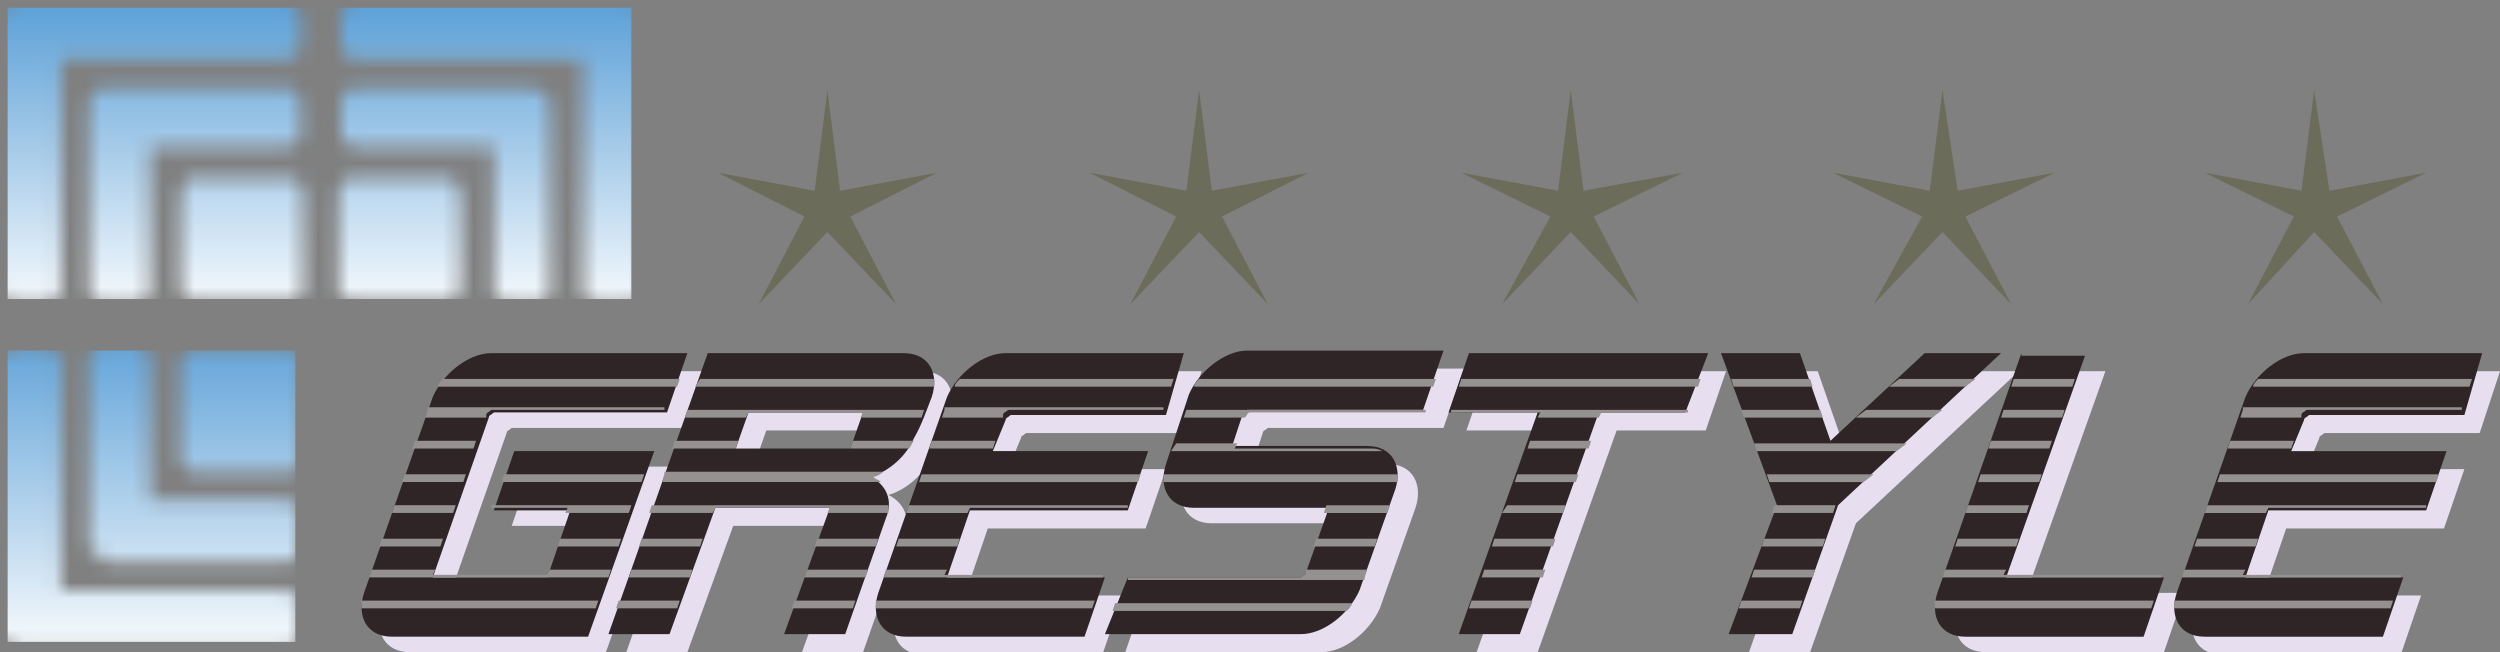
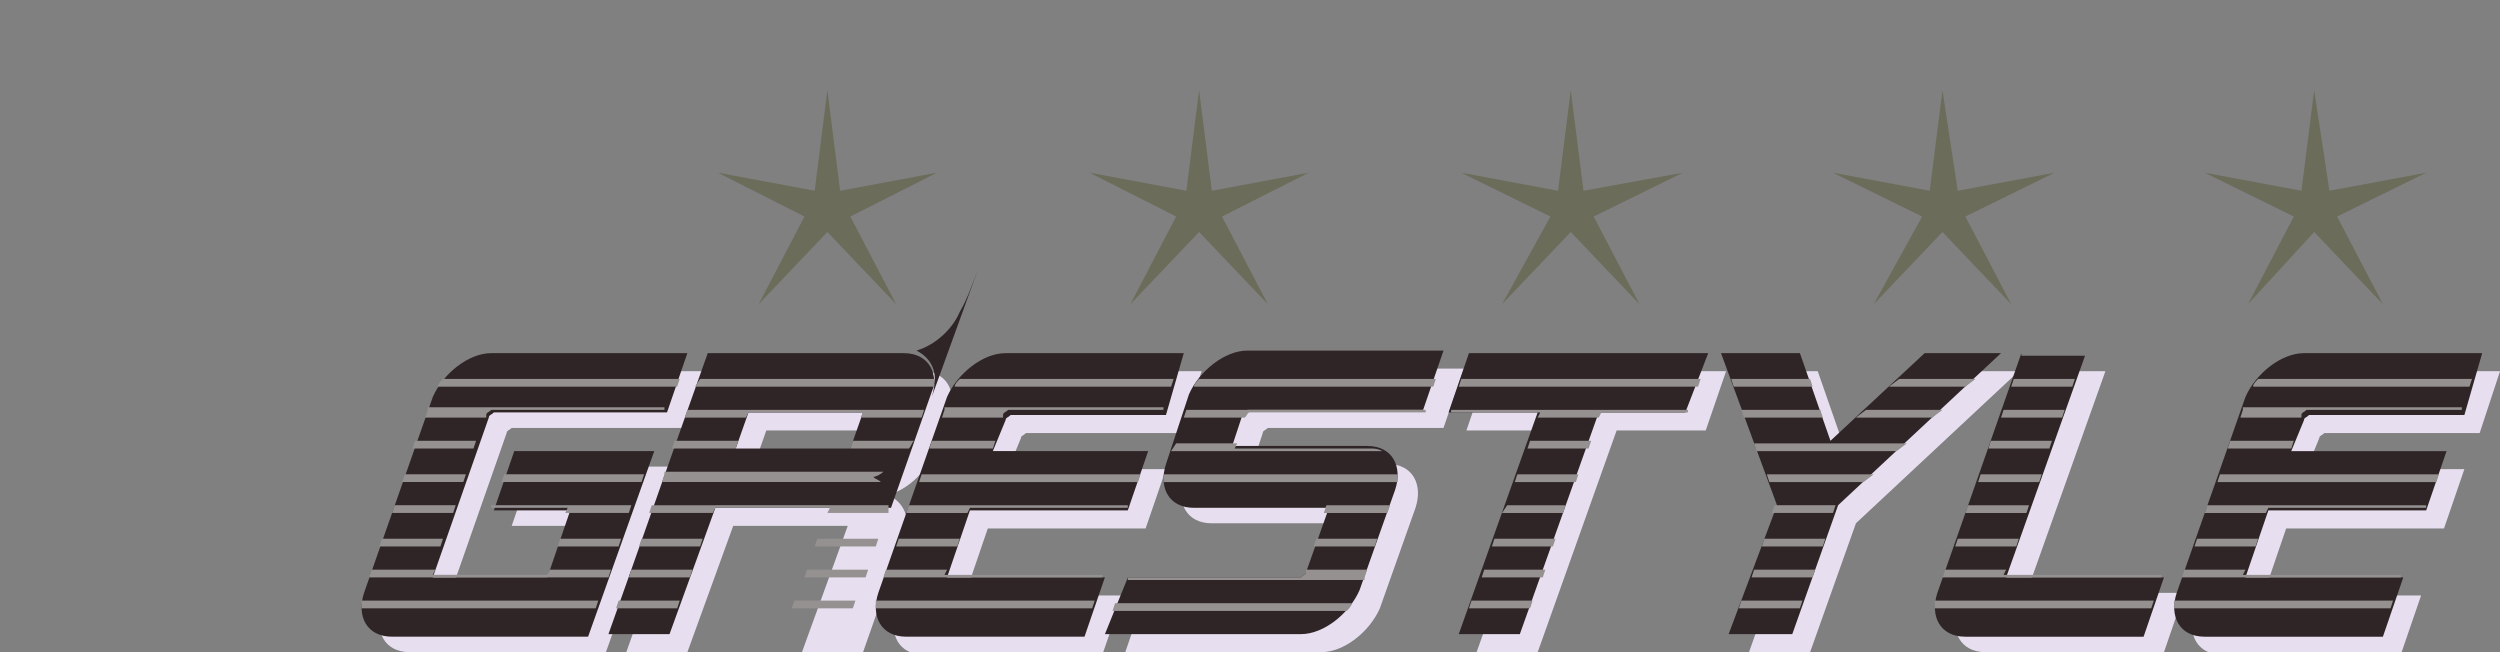
<svg xmlns="http://www.w3.org/2000/svg" width="161" height="42" fill="none">
  <rect width="100%" height="100%" fill="#808080" stroke="none" />
  <g clip-path="url(#a)">
    <path fill-rule="evenodd" clip-rule="evenodd" d="M77.386 23.905H65.909c-1.476 0-3.115 1.328-3.77 2.822L57.71 39.344c-.491 1.494.164 2.822 1.804 2.822h11.477l1.311-3.818H62.138l1.476-4.316h10.165l1.311-3.818H64.925l.82-1.992c0-.167.164-.167.328-.332h10.001l1.312-3.985Zm33.774 0H95.748l-1.312 3.818h5.739L95.092 42h3.935l5.083-14.277h5.738l1.312-3.818Zm49.841 0h-11.477c-1.475 0-3.115 1.328-3.771 2.822l-4.426 12.617c-.492 1.494.163 2.822 1.803 2.822h11.477l1.311-3.818h-10.165l1.476-4.316h10.165l1.311-3.818H148.54l.82-1.992c0-.167.164-.167.328-.332h10.001l1.312-3.985Zm-29.512 0-5.41 15.273c-.492 1.494.164 2.822 1.804 2.822h11.476l1.312-3.818h-10.165l5.082-14.277h-4.099Zm-74.761 3.818-.82 2.325H48.53l.82-2.325h7.378Zm4.426-.996c.492-1.494-.164-2.822-1.803-2.822H46.727C44.595 29.881 42.464 36.024 40.333 42h3.934l2.952-8.134h7.377L51.646 42h3.934l2.623-7.47c.492-1.162 0-2.158-.983-2.656 1.147-.332 2.295-1.328 2.787-2.49.492-.997.82-1.827 1.147-2.657Zm54.432 6.973-2.951 8.3h3.935l2.951-8.3 10.493-9.795h-4.919l-6.066 5.644-1.967-5.644h-5.083l3.607 9.795ZM72.467 42h12.624c1.476 0 3.115-1.328 3.771-2.822l2.296-6.474c.491-1.494-.165-2.823-1.804-2.823h-8.69l.656-1.991c0-.167.164-.167.328-.333h11.313l1.312-3.818H81.484c-1.475 0-3.115 1.328-3.77 2.822l-1.476 4.317c-.492 1.494.164 2.822 1.803 2.822h8.69l-1.476 4.15c0 .166-.164.166-.328.332H73.78L72.467 42ZM45.415 23.905H32.791c-1.476 0-3.115 1.328-3.771 2.822l-4.427 12.451c-.491 1.494.164 2.822 1.804 2.822H39.02l4.263-11.952h-9.017l-1.312 3.818h4.918l-1.475 4.316H29.02l3.607-10.293c0-.166.164-.166.328-.332h11.148l1.312-3.652Z" fill="#E7DFF0" />
    <path fill-rule="evenodd" clip-rule="evenodd" d="m53.284 5.81.82 6.475 6.23-1.162-5.574 2.822 2.951 5.644-4.427-4.648-4.426 4.648 2.95-5.644-5.574-2.822 6.23 1.162.82-6.474Zm23.938 0 .82 6.475 6.23-1.162-5.575 2.822 2.951 5.644-4.426-4.648-4.427 4.648 2.951-5.644-5.574-2.822 6.23 1.162.82-6.474Zm23.935 0 .82 6.475 6.394-1.162-5.738 2.822 2.951 5.644-4.427-4.648-4.426 4.648 3.115-5.644-5.739-2.822 6.231 1.162.819-6.474Zm23.938 0 .984 6.475 6.23-1.162-5.739 2.822 2.951 5.644-4.426-4.648-4.427 4.648 3.115-5.644-5.738-2.822 6.23 1.162.82-6.474Zm23.937 0 .984 6.475 6.23-1.162-5.738 2.822 2.951 5.644-4.427-4.648-4.262 4.648 2.951-5.644-5.739-2.822 6.231 1.162.819-6.474Z" fill="#6B6C5A" />
-     <path fill-rule="evenodd" clip-rule="evenodd" d="M44.267 22.742H31.642c-1.475 0-3.115 1.328-3.77 2.822l-4.427 12.617c-.492 1.494.164 2.822 1.803 2.822h12.625l4.262-11.953h-9.017l-1.312 3.819h4.919l-1.476 4.316h-7.377l3.607-10.293c0-.166.163-.166.327-.332h11.15l1.31-3.818Zm31.969 0H64.76c-1.476 0-3.115 1.328-3.771 2.822l-4.427 12.617c-.492 1.494.164 2.822 1.804 2.822h11.476l1.312-3.818H60.989l1.475-4.316H72.63l1.312-3.819H63.94l.82-1.992c0-.166.164-.166.328-.332h10l1.148-3.984Zm33.774.001H94.599l-1.312 3.818h5.738l-5.082 14.277h3.935l5.082-14.277h5.575l1.475-3.818Zm49.843 0h-11.476c-1.476 0-3.115 1.328-3.771 2.822l-4.427 12.617c-.492 1.494.164 2.822 1.804 2.822h11.476l1.312-3.818h-10.165l1.476-4.316h10.164l1.312-3.818h-10.001l.82-1.993c0-.166.164-.166.328-.332h10.001l1.147-3.984Zm-29.675 0-5.411 15.439c-.492 1.494.164 2.822 1.804 2.822h11.476l1.312-3.818h-10.165l5.082-14.277h-4.098v-.166Zm-74.599 3.818-.82 2.325h-7.378l.82-2.325h7.378Zm4.426-.996c.492-1.494-.164-2.822-1.803-2.822H45.578c-2.132 5.976-4.263 12.119-6.394 18.095h3.934l2.951-8.134h7.378l-2.95 8.134h3.934l2.623-7.47c.492-1.162 0-2.158-.983-2.657 1.147-.331 2.295-1.327 2.787-2.49.492-.83.82-1.826 1.147-2.656Zm54.434 6.972-3.115 8.3h4.099l2.951-8.3 10.493-9.795h-4.919l-6.066 5.645-1.967-5.645h-5.083l3.607 9.795Zm-43.283 8.301H83.78c1.476 0 3.116-1.328 3.771-2.822l2.296-6.474c.492-1.495-.164-2.823-1.804-2.823h-8.69l.657-1.992c0-.166.164-.166.328-.332H91.65l1.312-3.818H80.338c-1.476 0-3.116 1.328-3.771 2.822l-1.476 4.482c-.492 1.495.164 2.823 1.803 2.823h8.69l-1.476 4.15c0 .166-.164.166-.328.332H72.633l-1.476 3.652Z" fill="#2F2526" />
+     <path fill-rule="evenodd" clip-rule="evenodd" d="M44.267 22.742H31.642c-1.475 0-3.115 1.328-3.77 2.822l-4.427 12.617c-.492 1.494.164 2.822 1.803 2.822h12.625l4.262-11.953h-9.017l-1.312 3.819h4.919l-1.476 4.316h-7.377l3.607-10.293c0-.166.163-.166.327-.332h11.15l1.31-3.818Zm31.969 0H64.76c-1.476 0-3.115 1.328-3.771 2.822l-4.427 12.617c-.492 1.494.164 2.822 1.804 2.822h11.476l1.312-3.818H60.989l1.475-4.316H72.63l1.312-3.819H63.94l.82-1.992c0-.166.164-.166.328-.332h10l1.148-3.984Zm33.774.001H94.599l-1.312 3.818h5.738l-5.082 14.277h3.935l5.082-14.277h5.575l1.475-3.818Zm49.843 0h-11.476c-1.476 0-3.115 1.328-3.771 2.822l-4.427 12.617c-.492 1.494.164 2.822 1.804 2.822h11.476l1.312-3.818h-10.165l1.476-4.316h10.164l1.312-3.818h-10.001l.82-1.993c0-.166.164-.166.328-.332h10.001l1.147-3.984Zm-29.675 0-5.411 15.439c-.492 1.494.164 2.822 1.804 2.822h11.476l1.312-3.818h-10.165l5.082-14.277h-4.098v-.166Zm-74.599 3.818-.82 2.325h-7.378l.82-2.325h7.378Zm4.426-.996c.492-1.494-.164-2.822-1.803-2.822H45.578c-2.132 5.976-4.263 12.119-6.394 18.095h3.934l2.951-8.134h7.378h3.934l2.623-7.47c.492-1.162 0-2.158-.983-2.657 1.147-.331 2.295-1.327 2.787-2.49.492-.83.82-1.826 1.147-2.656Zm54.434 6.972-3.115 8.3h4.099l2.951-8.3 10.493-9.795h-4.919l-6.066 5.645-1.967-5.645h-5.083l3.607 9.795Zm-43.283 8.301H83.78c1.476 0 3.116-1.328 3.771-2.822l2.296-6.474c.492-1.495-.164-2.823-1.804-2.823h-8.69l.657-1.992c0-.166.164-.166.328-.332H91.65l1.312-3.818H80.338c-1.476 0-3.116 1.328-3.771 2.822l-1.476 4.482c-.492 1.495.164 2.823 1.803 2.823h8.69l-1.476 4.15c0 .166-.164.166-.328.332H72.633l-1.476 3.652Z" fill="#2F2526" />
    <path fill-rule="evenodd" clip-rule="evenodd" d="M41.972 29.05h-9.018 9.018Zm-.656 1.993.164-.498h-9.017l-.164.498h9.017Zm-.82 1.992.164-.498h-9.017v.166h4.918l-.164.332h4.1Zm-.656 2.158.164-.498H36.07l-.163.498h3.934Zm-16.559 3.486v.498h15.084l.164-.498H23.28Zm.656-1.992-.164.498h15.412l.163-.498h-3.934l-.164.332h-7.378l.164-.332h-4.099Zm.656-1.992-.164.498h3.935l.164-.498h-3.935Zm.82-2.158-.164.498h3.934l.164-.498h-3.934Zm.655-1.992-.164.498h3.935l.164-.498h-3.935Zm.656-2.159-.164.499h3.935l.164-.498h-3.935Zm.82-1.992-.164.498h3.935v-.165c0-.167.164-.167.328-.333H42.79v-.166H27.544v.166ZM56.399 38.68v.498h13.936l.164-.498H56.4Zm.656-1.992-.164.498h14.1v-.166H60.826l.164-.332h-3.935Zm.82-1.992-.164.498h3.935l.164-.498h-3.935Zm.656-2.158-.164.498h3.935l.164-.332H72.63v-.166h-14.1Zm.82-1.992-.164.498h14.1l.163-.498h-14.1Zm.655-2.159-.164.499h14.1-10l.163-.498h-4.099Zm.82-1.992-.164.498h3.935v-.165c0-.167.164-.167.328-.333h10v-.166H60.827v.166Zm.984-1.992c-.164.166-.328.332-.328.498h13.936l.164-.498H61.81ZM94.764 38.68l-.164.498h3.935l.164-.498h-3.935Zm.82-1.992-.164.498h3.935l.163-.498h-3.934Zm.656-1.992-.164.498h3.934l.164-.498H96.24Zm.82-2.158-.329.498h3.935l.164-.498h-3.77Zm.655-1.992-.164.498h3.935l.164-.498h-3.935Zm.82-2.159-.164.499h3.935l.164-.498h-3.935Zm-5.083-1.992v.166h5.739l-.164.332h3.934l.164-.332h5.575v-.166H93.452Zm.656-1.992-.164.498h15.412l.164-.498H94.108Zm45.906 14.277v.498h13.936l.164-.498h-14.1Zm.656-1.992-.164.498h14.1v-.166h-10.165l.164-.332h-3.935Zm.82-1.992-.164.498h3.935l.164-.498h-3.935Zm.656-2.158-.164.498h3.935l.164-.332h10.165v-.166h-14.1Zm.82-1.992-.164.498h14.099l.164-.498h-14.099Zm.655-2.159-.164.499h14.1-10.001l.164-.498h-4.099Zm.82-1.992-.164.498h3.935v-.165c0-.167.164-.167.328-.333h10.001v-.166h-14.1v.166Zm.984-1.992c-.164.166-.328.332-.328.498h13.936l.164-.498h-13.772ZM124.603 38.68v.498h13.936l.164-.498h-14.1Zm.656-1.992-.164.498h14.1v-.166H129.03l.164-.332h-3.935Zm.82-1.992-.164.498h3.934l.164-.498h-3.934Zm.655-2.158-.164.498h3.935l.164-.498h-3.935Zm.82-1.992-.164.498h3.935l.164-.498h-3.935Zm.656-2.159-.164.499h3.935l.164-.498h-3.935Zm.82-1.992-.164.498h3.935l.164-.498h-3.935Zm.656-1.992-.164.498h3.934l.164-.498h-3.934ZM51.153 38.68l-.164.498h3.935l.164-.498h-3.935Zm.82-1.992-.164.498h3.935l.163-.498h-3.934Zm.656-1.992-.164.498h3.934l.164-.498H52.63ZM39.84 38.679l-.164.498h3.935l.164-.498H39.84Zm.82-1.992-.164.498h3.935l.164-.498H40.66Zm.656-1.992-.164.498h3.935l.164-.498h-3.935Zm.656-2.158-.164.498h4.099l.164-.332h7.377l-.164.332h3.935v-.498H41.972Zm.82-1.992-.165.498h14.1c-.164-.166-.328-.166-.492-.332.164 0 .492-.166.656-.332h-14.1v.166Zm.655-2.159-.164.499h15.248c.164-.167.164-.333.328-.498h-3.935l-.164.498h-7.378l.164-.498h-4.099Zm.82-1.992-.164.498h3.935l.164-.332h7.378l-.164.332h3.934l.164-.498H44.267ZM60.17 24.9v-.498H45.087l-.328.498H60.17Zm56.563 0-.164-.498h-5.082l.164.498h5.082Zm.656 1.992-.164-.498h-5.082l.164.498h5.082Zm9.181-1.992.656-.498h-4.918l-.656.498h4.918Zm-2.131 1.992.656-.498h-4.919l-.655.498h4.918Zm-2.295 2.159.656-.498h-9.837l.163.498h9.018Zm-2.132 1.992.656-.498h-6.886l.164.498h6.066Zm-7.869 7.636-.164.498h3.935l.164-.498h-3.935Zm.82-1.992-.164.498h3.934l.164-.498h-3.934Zm.655-1.992-.164.498h3.935l.164-.498h-3.935Zm.656-2.158-.164.498h3.935l.164-.498h-3.935ZM92.304 24.9l.165-.498H77.22c-.164.166-.328.332-.328.498h15.412Zm-12.132 1.992c.164-.165.164-.332.328-.332h11.313v-.166H76.4l-.163.498h3.934Zm8.854 2.159c-.328-.166-.492-.166-.82-.166h-8.69l.164-.333h-3.934l-.328.499h13.608Zm.983 1.992v-.498H74.926v.498h15.083Zm-.656 1.992.165-.498h-13.28 9.181l-.164.498h4.099Zm-.82 2.158.165-.498h-3.935l-.164.498h3.935Zm-.655 1.992.164-.498h-3.935v.166c0 .166-.164.166-.328.332H72.631v.166h15.247v-.166Zm-1.148 2.158c.164-.166.328-.332.328-.498H71.811l-.164.498H86.73Zm-58.202-14.94c-.164.165-.328.331-.328.497h15.41l.164-.498H28.528Z" fill="#959191" />
    <mask id="b" style="mask-type:alpha" maskUnits="userSpaceOnUse" x="0" y="0" width="42" height="20">
      <path fill-rule="evenodd" clip-rule="evenodd" d="M6.886 5.644h11.476c.656 0 .984.498.984.996v1.826c0 .664-.492.996-.983.996h-8.69v9.13c0 .665-.492.997-.984.997H6.722c-.656 0-.984-.498-.984-.996V6.64c0-.166 0-.332.164-.332.164-.498.492-.664.656-.664h.328Zm5.738 5.81h5.902c.656 0 .984.499.984.997v6.142c0 .166 0 .332-.164.332-.164.332-.492.498-.656.498h-6.066c-.656 0-.984-.498-.984-.996v-5.81c0-.166 0-.332.165-.332 0-.664.163-.83.491-.83h.328ZM1.148 0h17.215c.655 0 .983.498.983.996v1.826c0 .664-.492.996-.983.996H3.934v14.775c0 .664-.492.996-.984.996H.984c-.656 0-.984-.498-.984-.996V.996C0 .83 0 .664.164.664.328.166.656 0 .984 0h.164ZM34.43 5.644H22.953c-.656 0-.984.498-.984.996v1.826c0 .664.492.996.984.996h8.854v9.13c0 .665.491.997.983.997h1.64c.656 0 .983-.498.983-.996V6.64c0-.166 0-.332-.163-.332-.164-.332-.492-.498-.656-.498 0-.166-.164-.166-.164-.166Zm-5.739 5.81H22.79c-.656 0-.984.499-.984.997v6.142c0 .166 0 .332.164.332.164.332.492.498.656.498h6.066c.656 0 .984-.498.984-.996v-5.81c0-.166 0-.332-.164-.332 0-.664-.328-.83-.656-.83h-.164ZM22.953 0c-.656 0-.984.498-.984.996v1.826c0 .664.492.996.984.996h14.592v14.775c0 .664.492.996.983.996h1.804c.656 0 .984-.498.984-.996V.996c0-.166 0-.332-.164-.332C40.988.166 40.66 0 40.332 0H22.953Z" fill="#307FBA" />
    </mask>
    <g mask="url(#b)">
-       <path d="M40.66.498H.492v18.759H40.66V.498Z" fill="url(#c)" />
-     </g>
+       </g>
    <mask id="d" style="mask-type:alpha" maskUnits="userSpaceOnUse" x="0" y="22" width="20" height="20">
-       <path fill-rule="evenodd" clip-rule="evenodd" d="M6.886 36.19h11.477c.655 0 .983-.498.983-.996v-1.992c0-.664-.492-.996-.983-.996h-8.69v-9.13c0-.665-.492-.997-.984-.997H6.722c-.656 0-.984.498-.984.996v11.953c0 .166 0 .332.164.332.164.332.492.498.656.498.164.332.164.332.328.332Zm5.738-5.81h5.902c.656 0 .984-.498.984-.996V23.24c0-.166 0-.332-.164-.332-.164-.332-.492-.498-.656-.498h-6.066c-.656 0-.984.498-.984.996v6.142c0 .166 0 .332.165.332.163.332.491.498.655.498h.164ZM1.148 41.834h17.215c.655 0 .983-.498.983-.996v-1.826c0-.664-.492-.996-.983-.996H3.934V23.24c0-.664-.492-.996-.984-.996H.984c-.656 0-.984.498-.984.996v17.597c0 .166 0 .332.164.332.164.332.492.498.656.498.164.166.164.166.328.166Z" fill="#307FBA" />
-     </mask>
+       </mask>
    <g mask="url(#d)">
-       <path d="M19.019 22.577H.492v18.759H19.02V22.577Z" fill="url(#e)" />
-     </g>
+       </g>
  </g>
  <defs>
    <linearGradient id="c" x1="20.629" y1="-.002" x2="20.629" y2="20.832" gradientUnits="userSpaceOnUse">
      <stop stop-color="#5A9FD7" />
      <stop offset="1" stop-color="#fff" />
    </linearGradient>
    <linearGradient id="e" x1="9.759" y1="20.881" x2="9.759" y2="42.761" gradientUnits="userSpaceOnUse">
      <stop stop-color="#5A9FD7" />
      <stop offset="1" stop-color="#fff" />
    </linearGradient>
    <clipPath id="a">
      <path fill="#fff" d="M0 0h161v42H0z" />
    </clipPath>
  </defs>
</svg>